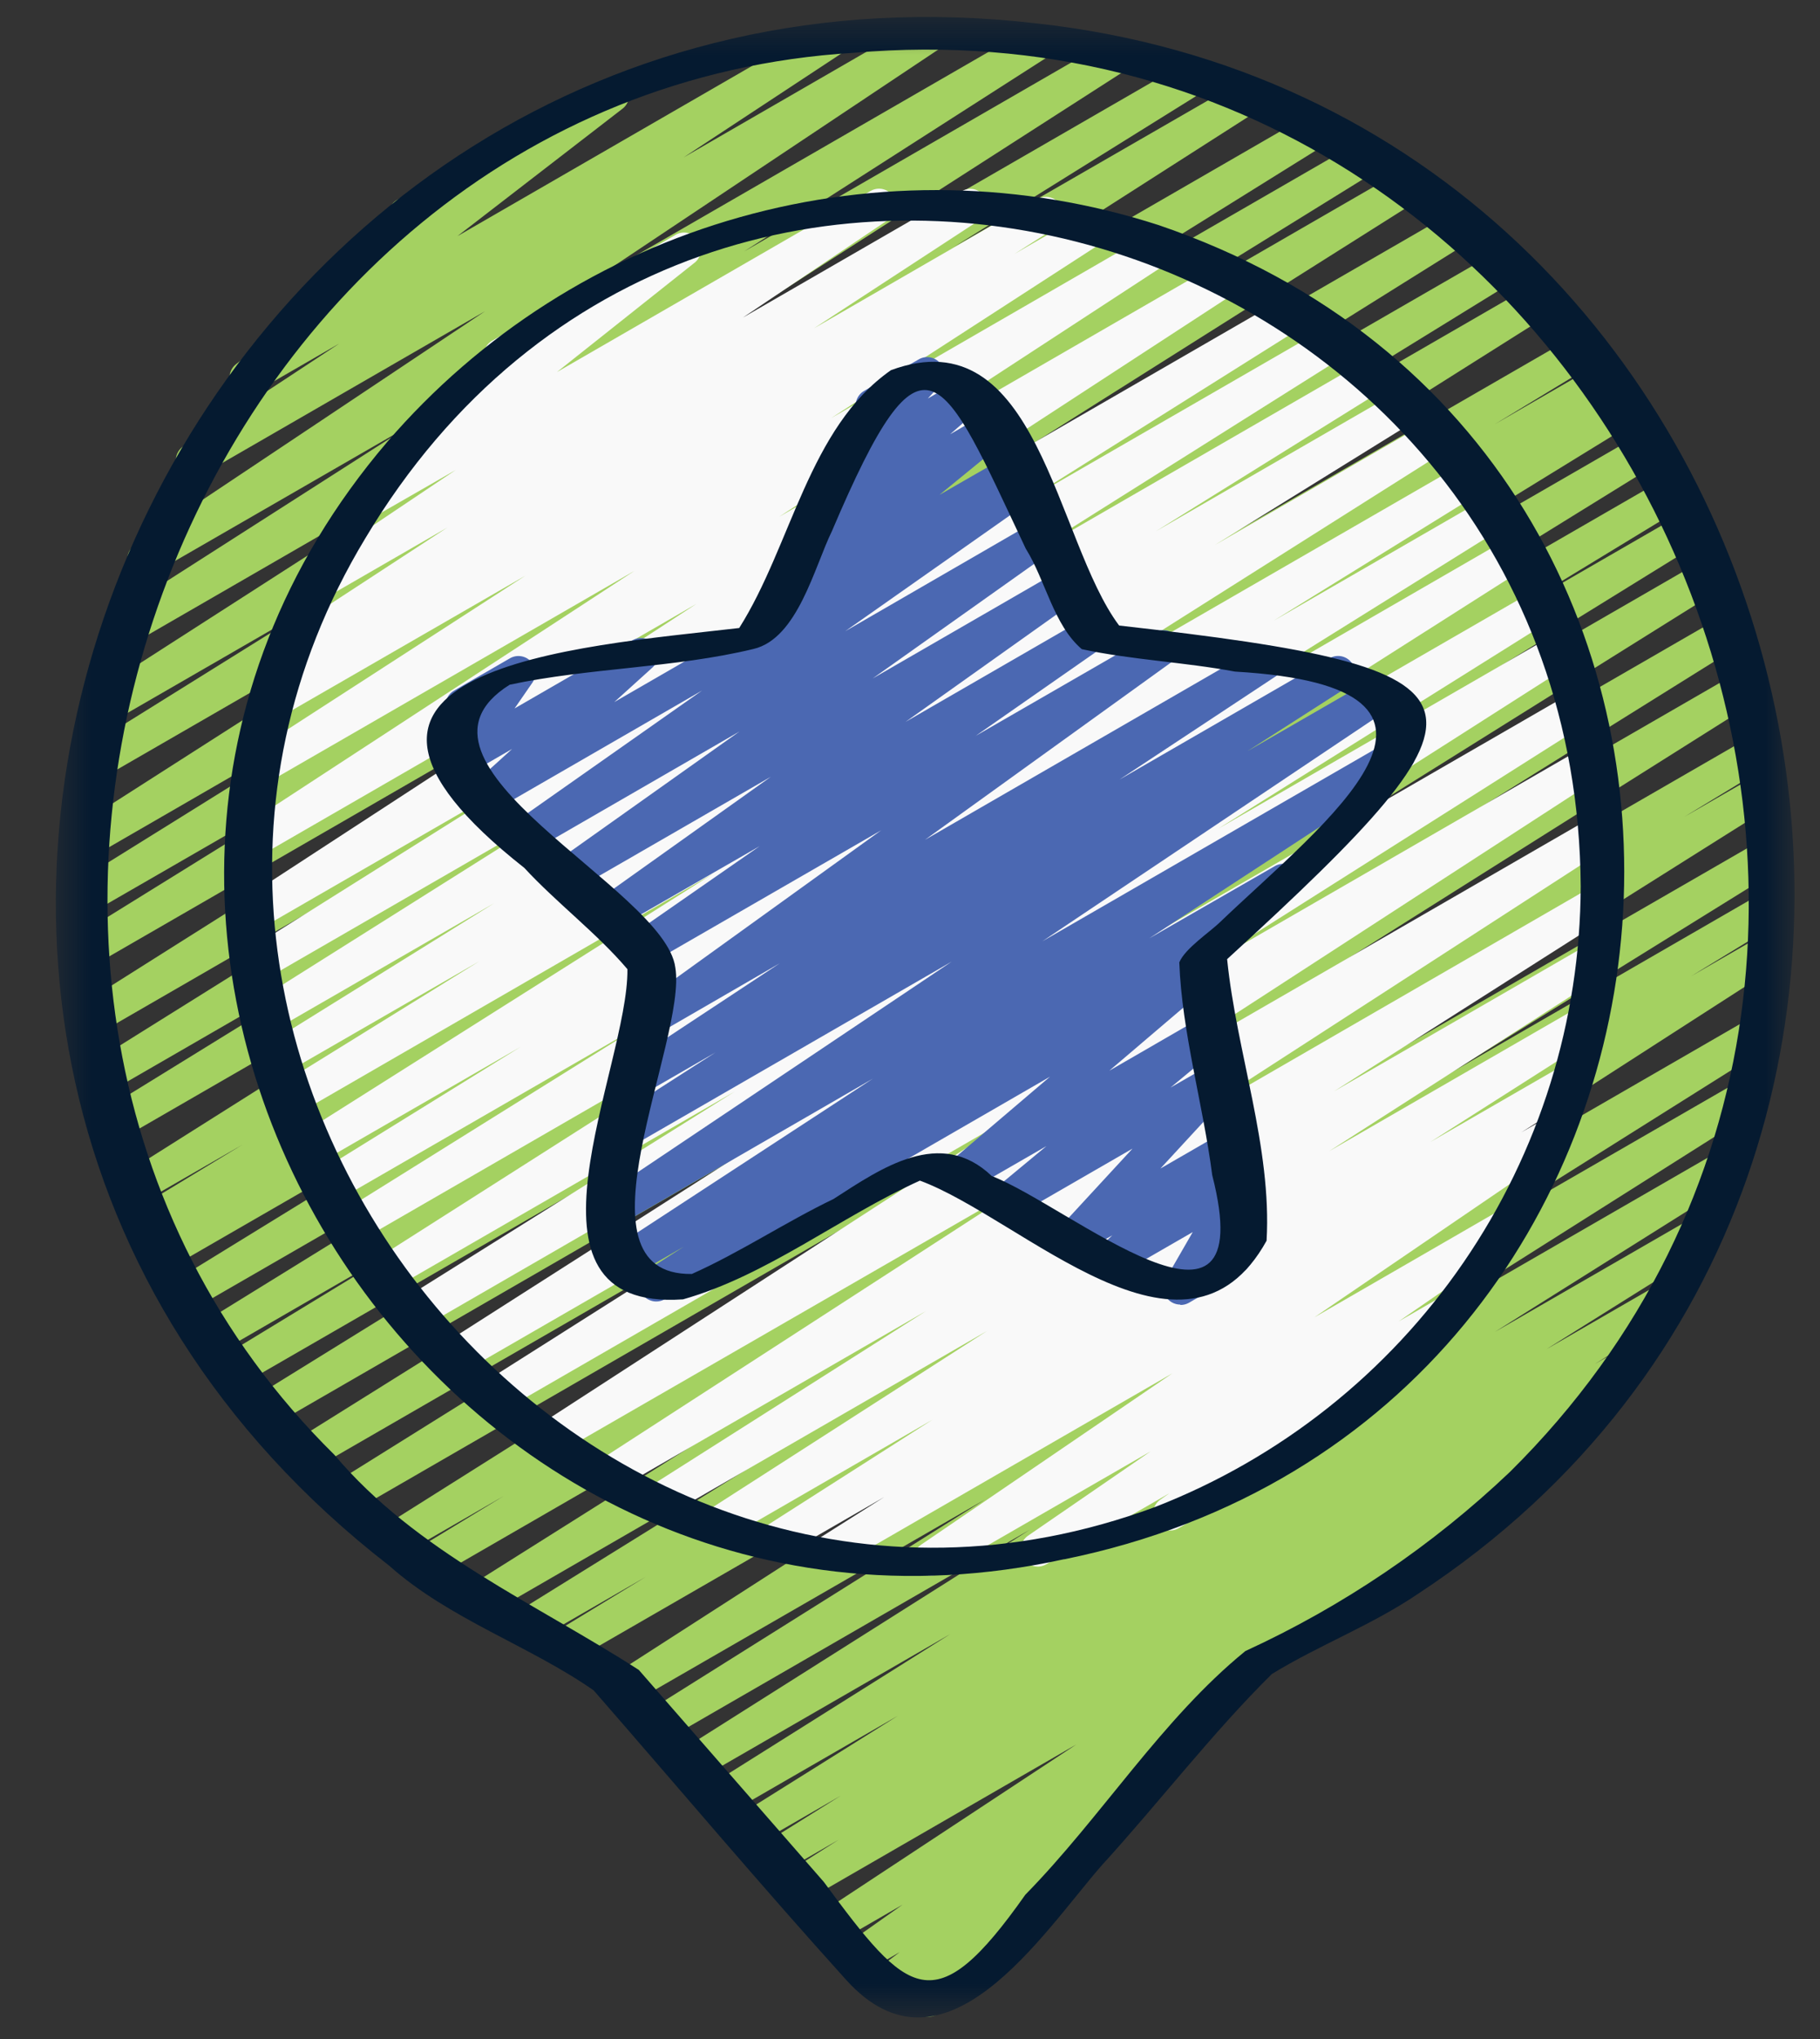
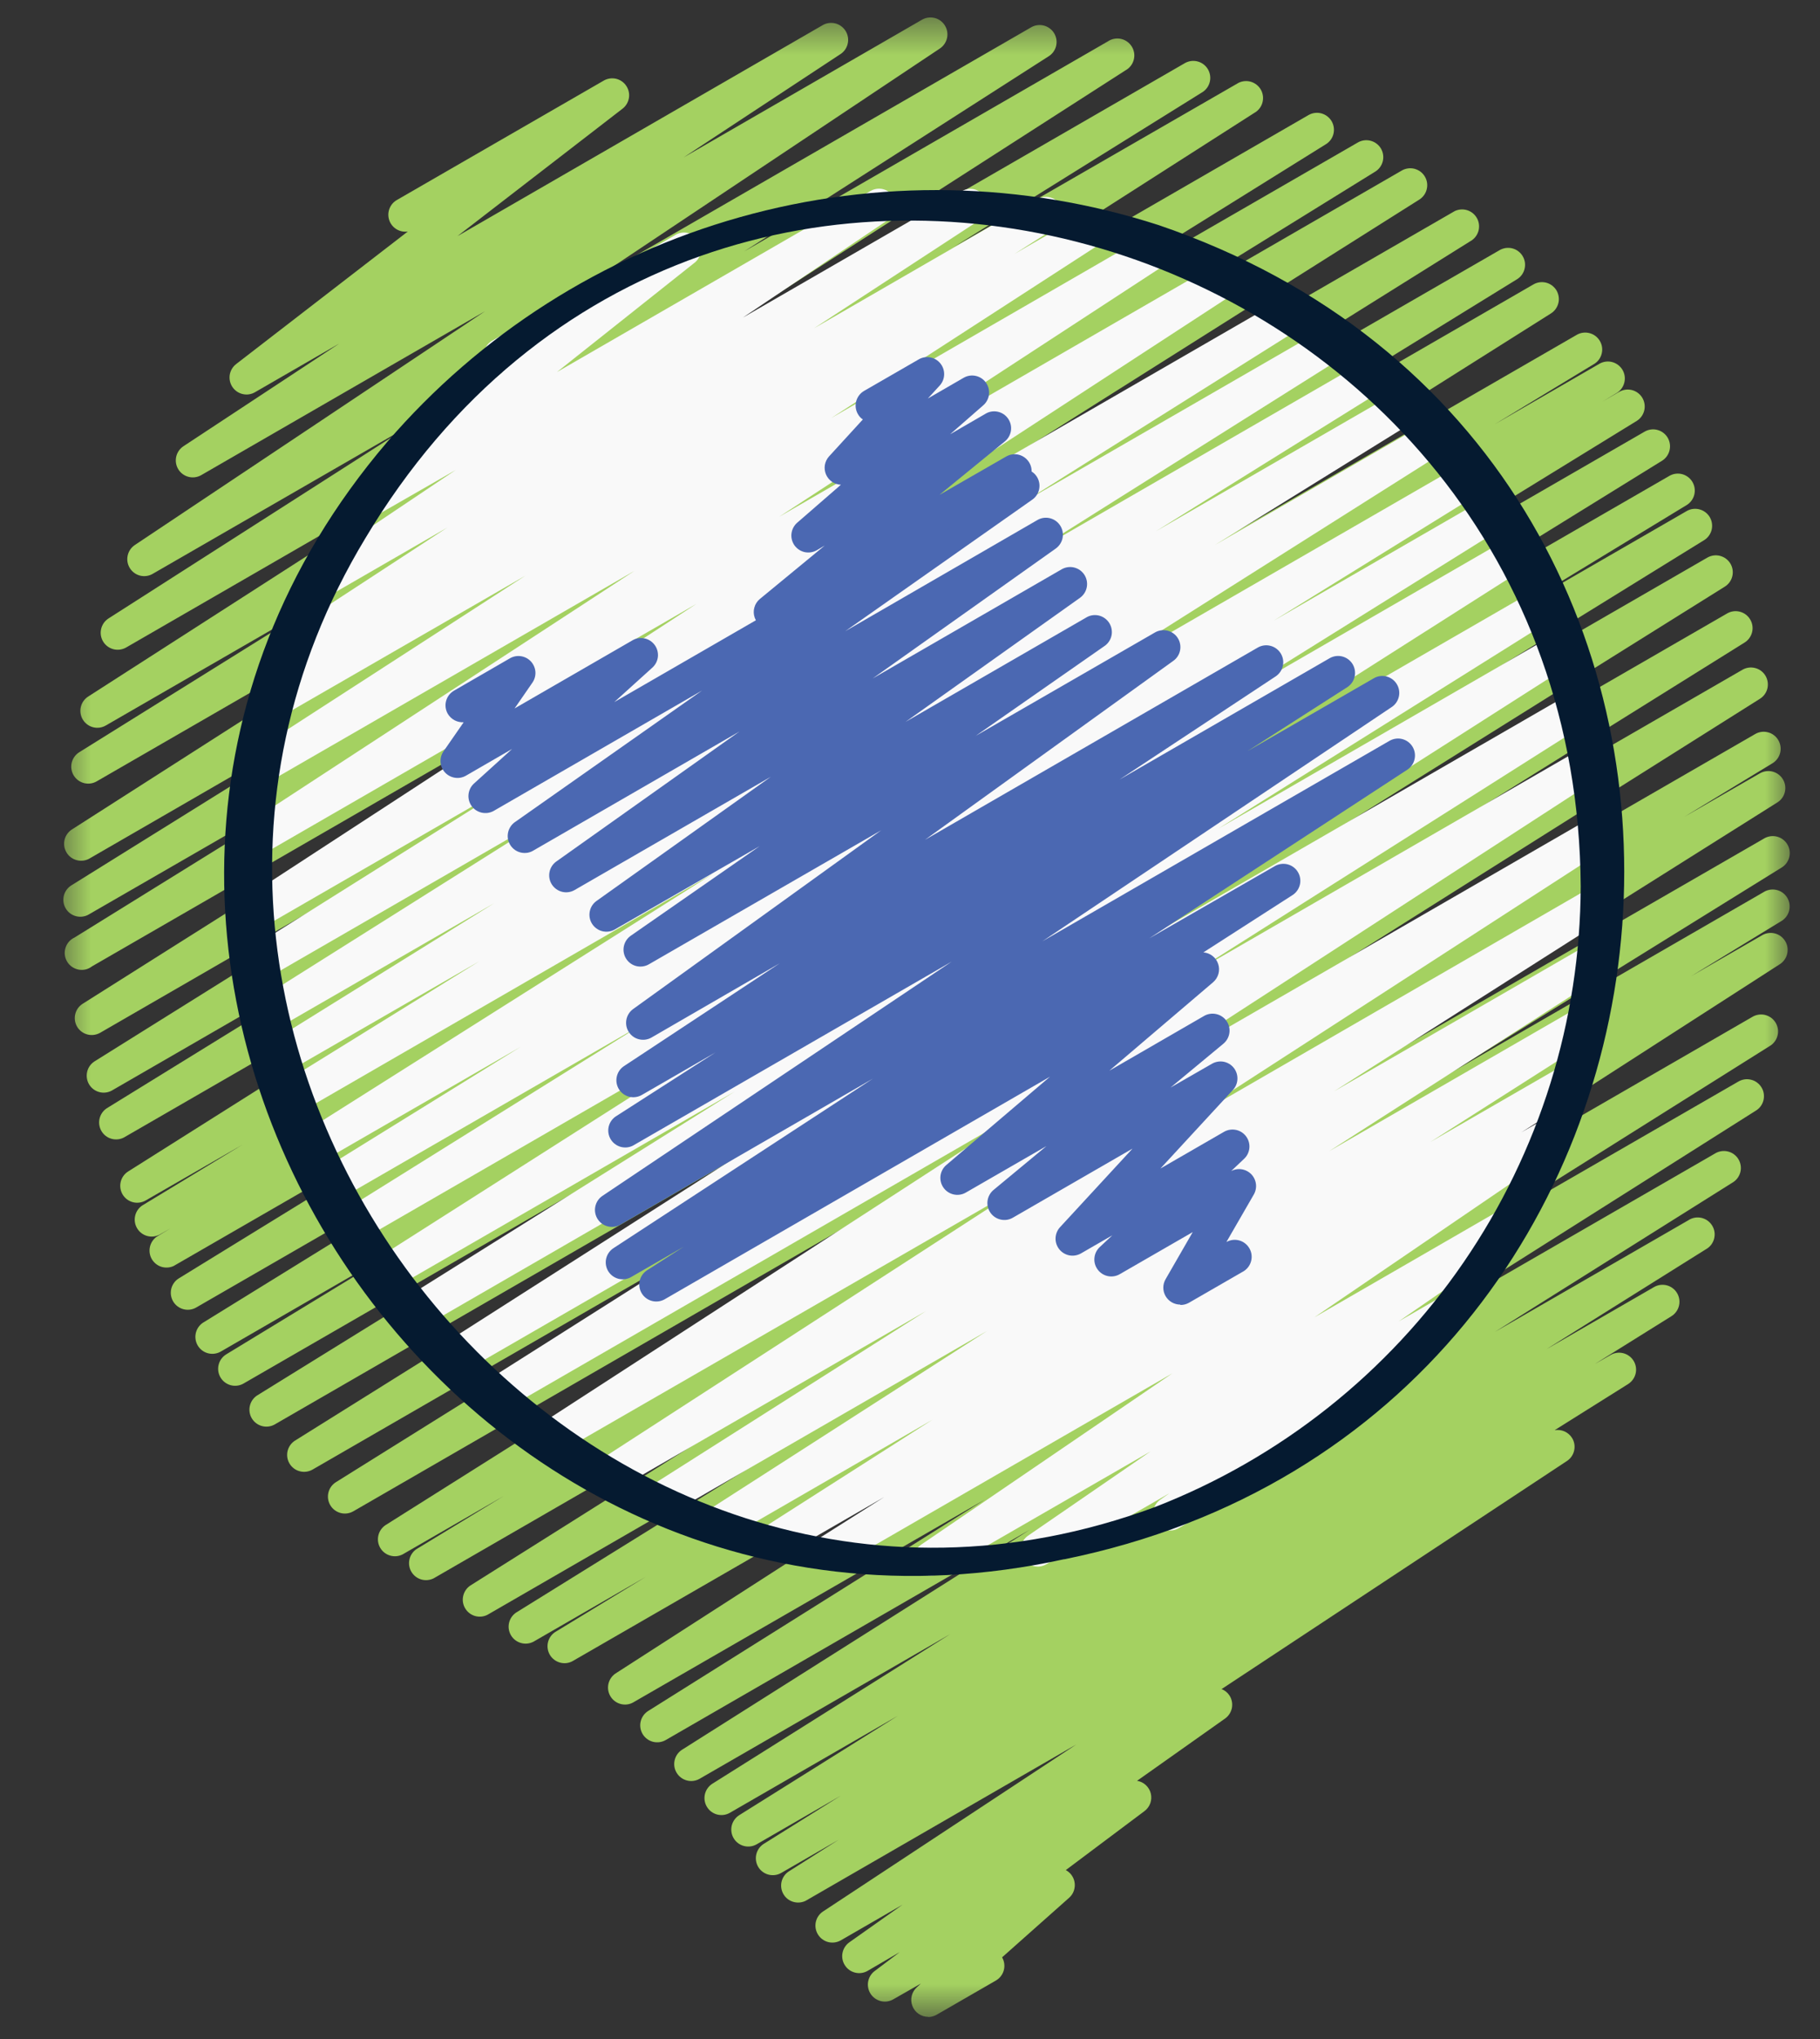
<svg xmlns="http://www.w3.org/2000/svg" width="50" height="56" viewBox="0 0 50 56" fill="none">
  <rect x="0" y="0" width="50" height="56" fill="#333333" stroke="none" />
  <g clip-path="url(#clip0_14020_4988)">
    <mask id="mask0_14020_4988" style="mask-type:luminance" maskUnits="userSpaceOnUse" x="1" y="0" width="49" height="56">
      <path d="M49.299 0.46H1.535V55.405H49.299V0.46Z" fill="white" />
    </mask>
    <g mask="url(#mask0_14020_4988)">
      <path d="M25.501 55.392C25.406 55.392 25.314 55.363 25.236 55.309C25.158 55.256 25.099 55.18 25.065 55.091C25.031 55.003 25.025 54.906 25.048 54.815C25.07 54.723 25.12 54.64 25.191 54.577L25.3 54.477L24.536 54.913C24.433 54.971 24.313 54.987 24.199 54.959C24.085 54.931 23.985 54.861 23.92 54.763C23.856 54.666 23.83 54.547 23.849 54.431C23.868 54.315 23.93 54.21 24.023 54.138L24.718 53.614L23.828 54.133C23.725 54.19 23.603 54.206 23.488 54.176C23.374 54.147 23.274 54.075 23.211 53.975C23.147 53.876 23.123 53.756 23.145 53.639C23.167 53.523 23.232 53.419 23.327 53.349L24.796 52.311L23.095 53.293C22.99 53.351 22.866 53.367 22.75 53.337C22.634 53.306 22.535 53.233 22.472 53.13C22.409 53.029 22.387 52.906 22.412 52.789C22.437 52.672 22.506 52.568 22.606 52.501L29.571 47.91L22.136 52.203C22.031 52.256 21.909 52.267 21.796 52.234C21.682 52.202 21.585 52.127 21.525 52.025C21.465 51.924 21.445 51.803 21.47 51.688C21.495 51.572 21.563 51.471 21.66 51.404L23.037 50.53L21.471 51.434C21.365 51.498 21.238 51.517 21.118 51.487C20.998 51.457 20.895 51.381 20.831 51.275C20.768 51.169 20.749 51.042 20.779 50.922C20.809 50.802 20.885 50.699 20.991 50.635L23.098 49.318L20.787 50.653C20.681 50.714 20.556 50.73 20.438 50.699C20.321 50.669 20.22 50.593 20.157 50.489C20.094 50.385 20.075 50.26 20.102 50.142C20.13 50.024 20.203 49.921 20.305 49.855L24.672 47.12L20.04 49.794C19.935 49.851 19.812 49.864 19.696 49.833C19.581 49.801 19.483 49.727 19.421 49.624C19.359 49.522 19.339 49.4 19.364 49.283C19.39 49.167 19.46 49.064 19.558 48.997L26.109 44.878L19.215 48.856C19.109 48.915 18.985 48.93 18.869 48.899C18.752 48.868 18.652 48.793 18.59 48.69C18.527 48.587 18.507 48.464 18.534 48.346C18.56 48.228 18.631 48.126 18.732 48.059L28.292 42.014L18.286 47.791C18.18 47.851 18.055 47.867 17.937 47.837C17.82 47.806 17.719 47.731 17.656 47.627C17.593 47.522 17.573 47.398 17.601 47.279C17.629 47.161 17.702 47.058 17.804 46.993L27.055 41.186L17.39 46.759C17.285 46.816 17.163 46.83 17.048 46.798C16.933 46.767 16.834 46.693 16.772 46.591C16.71 46.489 16.689 46.368 16.714 46.251C16.739 46.135 16.807 46.032 16.906 45.964L32.19 36.127L15.725 45.625C15.62 45.681 15.497 45.694 15.382 45.661C15.267 45.629 15.168 45.553 15.107 45.451C15.046 45.348 15.027 45.226 15.053 45.109C15.08 44.993 15.15 44.891 15.249 44.825L17.74 43.308L14.657 45.088C14.551 45.143 14.428 45.157 14.314 45.124C14.199 45.092 14.101 45.018 14.04 44.916C13.978 44.813 13.958 44.691 13.984 44.575C14.009 44.459 14.079 44.357 14.177 44.29L23.335 38.606L13.4 44.345C13.295 44.402 13.172 44.416 13.056 44.384C12.941 44.352 12.843 44.278 12.781 44.175C12.719 44.073 12.699 43.951 12.725 43.834C12.75 43.718 12.82 43.615 12.918 43.548L27.825 34.159L11.912 43.349C11.806 43.401 11.685 43.412 11.572 43.379C11.459 43.346 11.363 43.271 11.302 43.169C11.242 43.068 11.223 42.947 11.248 42.832C11.273 42.717 11.341 42.615 11.438 42.548L13.84 41.087L11.064 42.689C10.959 42.744 10.836 42.757 10.722 42.724C10.608 42.692 10.51 42.618 10.449 42.516C10.388 42.415 10.368 42.294 10.393 42.178C10.418 42.062 10.486 41.96 10.583 41.892L27.446 31.263L9.715 41.502C9.609 41.566 9.482 41.585 9.362 41.555C9.243 41.525 9.139 41.449 9.076 41.343C9.012 41.237 8.993 41.11 9.023 40.99C9.053 40.87 9.129 40.767 9.235 40.703L24.525 31.157L8.585 40.362C8.48 40.422 8.355 40.439 8.237 40.408C8.119 40.378 8.018 40.302 7.955 40.198C7.892 40.094 7.873 39.969 7.901 39.85C7.93 39.732 8.003 39.629 8.106 39.565L24.242 29.48L7.538 39.127C7.433 39.183 7.31 39.197 7.194 39.165C7.079 39.133 6.98 39.058 6.918 38.955C6.857 38.852 6.837 38.73 6.864 38.613C6.89 38.496 6.961 38.394 7.06 38.328L20.132 30.239L6.687 38C6.581 38.06 6.456 38.075 6.338 38.044C6.221 38.012 6.12 37.936 6.058 37.831C5.996 37.727 5.977 37.602 6.006 37.484C6.034 37.366 6.108 37.264 6.211 37.199L11.546 33.951L6.088 37.107C6.035 37.141 5.976 37.164 5.914 37.175C5.852 37.186 5.789 37.184 5.728 37.17C5.667 37.156 5.609 37.13 5.559 37.093C5.508 37.056 5.465 37.009 5.433 36.955C5.401 36.901 5.38 36.841 5.372 36.779C5.363 36.717 5.368 36.654 5.384 36.593C5.401 36.533 5.429 36.476 5.468 36.427C5.507 36.378 5.555 36.337 5.61 36.307L18.544 28.318L5.374 35.919C5.268 35.974 5.146 35.987 5.031 35.954C4.917 35.922 4.819 35.847 4.758 35.745C4.697 35.642 4.678 35.521 4.703 35.405C4.729 35.289 4.798 35.187 4.896 35.12L16.084 28.242L4.77 34.77C4.665 34.819 4.545 34.826 4.434 34.792C4.324 34.757 4.23 34.682 4.171 34.582C4.113 34.482 4.094 34.364 4.118 34.25C4.142 34.136 4.207 34.036 4.301 33.968L4.685 33.736L4.382 33.909C4.276 33.964 4.154 33.977 4.039 33.944C3.924 33.911 3.827 33.836 3.766 33.733C3.705 33.63 3.686 33.508 3.713 33.392C3.739 33.276 3.809 33.174 3.908 33.108L6.662 31.438L3.995 32.974C3.889 33.032 3.765 33.048 3.649 33.017C3.532 32.986 3.432 32.911 3.37 32.808C3.308 32.705 3.288 32.581 3.315 32.464C3.342 32.346 3.413 32.244 3.514 32.178L22.122 20.433L3.404 31.241C3.299 31.296 3.176 31.308 3.062 31.276C2.947 31.244 2.85 31.169 2.789 31.067C2.728 30.965 2.708 30.843 2.734 30.727C2.76 30.611 2.829 30.509 2.927 30.442L13.373 24.001L3.066 29.955C2.96 30.011 2.838 30.024 2.723 29.992C2.608 29.96 2.51 29.885 2.448 29.783C2.387 29.681 2.367 29.559 2.393 29.442C2.418 29.326 2.488 29.224 2.586 29.157L17.338 19.938L2.746 28.368C2.64 28.426 2.516 28.442 2.4 28.411C2.283 28.38 2.183 28.305 2.121 28.202C2.059 28.099 2.039 27.975 2.066 27.858C2.093 27.74 2.164 27.638 2.265 27.572L18.52 17.309L2.527 26.541C2.475 26.581 2.415 26.61 2.352 26.625C2.288 26.64 2.222 26.641 2.157 26.629C2.093 26.617 2.032 26.591 1.978 26.554C1.924 26.516 1.879 26.468 1.845 26.412C1.811 26.355 1.789 26.293 1.781 26.228C1.773 26.163 1.779 26.097 1.799 26.034C1.818 25.971 1.85 25.913 1.893 25.864C1.937 25.815 1.99 25.775 2.049 25.748L11.547 19.862L2.446 25.111C2.34 25.175 2.213 25.194 2.093 25.164C1.973 25.134 1.87 25.058 1.807 24.952C1.743 24.846 1.724 24.719 1.754 24.599C1.784 24.48 1.86 24.377 1.966 24.313L12.028 18.05L2.47 23.572C2.417 23.604 2.359 23.625 2.299 23.634C2.238 23.643 2.176 23.641 2.117 23.626C2.057 23.612 2.001 23.586 1.952 23.55C1.902 23.514 1.86 23.468 1.829 23.416C1.797 23.363 1.776 23.305 1.766 23.245C1.757 23.184 1.76 23.122 1.774 23.063C1.788 23.003 1.815 22.947 1.851 22.898C1.887 22.848 1.932 22.807 1.985 22.775L16.832 13.277L2.664 21.455C2.558 21.519 2.431 21.538 2.311 21.508C2.191 21.478 2.088 21.401 2.024 21.296C1.96 21.189 1.941 21.062 1.971 20.942C2.001 20.823 2.078 20.719 2.183 20.656L9.017 16.398L2.916 19.92C2.811 19.984 2.684 20.004 2.564 19.975C2.444 19.946 2.341 19.87 2.276 19.765C2.212 19.66 2.192 19.533 2.221 19.413C2.25 19.293 2.326 19.189 2.431 19.125L13.874 11.773L3.462 17.785C3.357 17.844 3.232 17.86 3.115 17.83C2.998 17.799 2.897 17.725 2.834 17.621C2.771 17.518 2.751 17.394 2.778 17.276C2.804 17.158 2.876 17.055 2.977 16.988L11.34 11.639L4.192 15.762C4.088 15.822 3.964 15.838 3.847 15.809C3.731 15.779 3.63 15.705 3.567 15.603C3.503 15.5 3.482 15.377 3.507 15.26C3.532 15.142 3.601 15.039 3.701 14.971L13.327 8.547L5.522 13.053C5.417 13.111 5.294 13.127 5.178 13.096C5.062 13.066 4.962 12.992 4.899 12.89C4.836 12.788 4.815 12.666 4.84 12.548C4.865 12.431 4.934 12.328 5.033 12.26L9.318 9.437L7.009 10.77C6.907 10.831 6.785 10.85 6.669 10.823C6.553 10.797 6.451 10.727 6.385 10.628C6.319 10.53 6.293 10.409 6.312 10.292C6.332 10.174 6.396 10.069 6.49 9.997L11.204 6.358C11.097 6.374 10.988 6.353 10.895 6.297C10.802 6.241 10.731 6.155 10.695 6.052C10.659 5.95 10.66 5.839 10.697 5.737C10.735 5.635 10.806 5.549 10.9 5.495L16.577 2.219C16.679 2.157 16.802 2.137 16.919 2.162C17.036 2.188 17.139 2.258 17.205 2.358C17.272 2.457 17.298 2.579 17.277 2.697C17.256 2.815 17.191 2.92 17.095 2.991L12.568 6.485L22.587 0.699C22.692 0.633 22.819 0.613 22.94 0.641C23.061 0.669 23.165 0.745 23.231 0.85C23.296 0.955 23.317 1.082 23.288 1.203C23.26 1.324 23.185 1.428 23.079 1.493L18.785 4.321L25.317 0.549C25.422 0.484 25.549 0.463 25.669 0.491C25.789 0.519 25.893 0.594 25.958 0.699C26.023 0.804 26.044 0.93 26.016 1.05C25.988 1.17 25.913 1.274 25.809 1.34L16.184 7.76L28.32 0.755C28.425 0.691 28.552 0.672 28.672 0.701C28.791 0.73 28.895 0.806 28.959 0.911C29.023 1.016 29.043 1.143 29.014 1.263C28.984 1.383 28.909 1.486 28.803 1.55L20.441 6.907L30.437 1.136C30.489 1.101 30.548 1.077 30.609 1.066C30.671 1.054 30.735 1.055 30.796 1.068C30.858 1.082 30.916 1.107 30.967 1.144C31.018 1.18 31.061 1.227 31.094 1.28C31.127 1.334 31.148 1.394 31.158 1.456C31.167 1.518 31.163 1.582 31.147 1.642C31.131 1.703 31.103 1.76 31.064 1.81C31.026 1.859 30.977 1.901 30.922 1.931L19.483 9.279L32.56 1.729C32.666 1.672 32.789 1.657 32.905 1.689C33.021 1.72 33.12 1.795 33.182 1.898C33.244 2.001 33.264 2.124 33.238 2.241C33.211 2.359 33.141 2.461 33.04 2.527L26.201 6.785L34.026 2.275C34.131 2.223 34.251 2.213 34.363 2.245C34.475 2.278 34.571 2.351 34.632 2.451C34.692 2.55 34.713 2.669 34.69 2.784C34.668 2.898 34.603 3 34.509 3.069L19.661 12.567L35.954 3.157C36.06 3.098 36.184 3.083 36.301 3.114C36.418 3.146 36.518 3.221 36.581 3.325C36.643 3.429 36.662 3.553 36.635 3.67C36.608 3.788 36.535 3.891 36.434 3.956L26.366 10.226L37.304 3.913C37.41 3.852 37.535 3.835 37.654 3.866C37.772 3.896 37.874 3.973 37.937 4.078C37.999 4.183 38.018 4.308 37.989 4.427C37.96 4.546 37.886 4.649 37.782 4.713L28.284 10.59L38.493 4.694C38.545 4.661 38.604 4.638 38.665 4.628C38.726 4.617 38.789 4.619 38.85 4.633C38.91 4.648 38.967 4.674 39.018 4.71C39.068 4.747 39.111 4.793 39.143 4.847C39.175 4.9 39.196 4.959 39.205 5.021C39.214 5.082 39.21 5.145 39.194 5.205C39.179 5.265 39.151 5.322 39.113 5.371C39.075 5.42 39.028 5.462 38.974 5.493L22.717 15.755L39.966 5.797C40.072 5.747 40.192 5.738 40.304 5.772C40.415 5.806 40.51 5.88 40.569 5.981C40.629 6.081 40.648 6.201 40.624 6.315C40.599 6.429 40.533 6.53 40.438 6.597L25.683 15.82L41.186 6.877C41.239 6.844 41.297 6.823 41.358 6.813C41.419 6.803 41.481 6.806 41.542 6.82C41.602 6.835 41.658 6.861 41.708 6.898C41.758 6.935 41.8 6.981 41.831 7.034C41.863 7.087 41.884 7.146 41.893 7.207C41.901 7.268 41.898 7.331 41.882 7.391C41.867 7.45 41.84 7.507 41.802 7.556C41.765 7.605 41.718 7.646 41.664 7.677L31.23 14.105L42.119 7.816C42.172 7.784 42.23 7.763 42.29 7.754C42.351 7.745 42.412 7.748 42.472 7.762C42.531 7.777 42.587 7.803 42.636 7.839C42.685 7.876 42.727 7.921 42.759 7.973C42.79 8.026 42.811 8.084 42.82 8.144C42.83 8.205 42.827 8.266 42.812 8.326C42.797 8.385 42.771 8.441 42.735 8.49C42.699 8.54 42.653 8.581 42.601 8.613L23.995 20.351L43.33 9.189C43.436 9.132 43.56 9.119 43.675 9.151C43.791 9.183 43.89 9.259 43.951 9.362C44.013 9.466 44.032 9.589 44.004 9.706C43.977 9.823 43.906 9.925 43.805 9.99L41.059 11.655L43.948 9.986C44.054 9.928 44.179 9.913 44.295 9.945C44.412 9.977 44.512 10.054 44.574 10.158C44.635 10.262 44.654 10.386 44.625 10.504C44.597 10.622 44.524 10.724 44.422 10.789L44.014 11.035L44.495 10.756C44.601 10.698 44.725 10.684 44.841 10.715C44.958 10.747 45.057 10.823 45.119 10.926C45.18 11.03 45.2 11.153 45.172 11.271C45.145 11.388 45.073 11.49 44.972 11.556L33.784 18.434L45.194 11.848C45.299 11.791 45.423 11.777 45.538 11.809C45.654 11.841 45.752 11.916 45.814 12.019C45.875 12.122 45.895 12.245 45.868 12.361C45.842 12.478 45.772 12.58 45.672 12.647L32.738 20.644L45.874 13.063C45.98 13.006 46.103 12.992 46.219 13.024C46.335 13.057 46.434 13.132 46.495 13.236C46.556 13.339 46.575 13.462 46.548 13.579C46.521 13.696 46.449 13.798 46.349 13.864L41.026 17.103L46.35 14.029C46.456 13.972 46.579 13.959 46.694 13.991C46.81 14.023 46.908 14.098 46.97 14.2C47.031 14.303 47.051 14.426 47.025 14.543C46.998 14.659 46.928 14.762 46.828 14.828L33.751 22.909L46.899 15.318C47.005 15.255 47.132 15.236 47.251 15.266C47.371 15.296 47.474 15.372 47.538 15.478C47.601 15.583 47.62 15.71 47.59 15.83C47.56 15.95 47.484 16.053 47.378 16.116L31.237 26.207L47.442 16.852C47.547 16.788 47.675 16.769 47.794 16.799C47.914 16.829 48.018 16.905 48.081 17.012C48.145 17.117 48.164 17.244 48.134 17.364C48.104 17.484 48.028 17.587 47.922 17.651L32.631 27.193L47.862 18.399C47.968 18.335 48.094 18.316 48.214 18.346C48.334 18.375 48.437 18.451 48.501 18.557C48.565 18.663 48.584 18.789 48.555 18.909C48.525 19.029 48.449 19.132 48.343 19.196L31.475 29.827L48.216 20.162C48.322 20.099 48.449 20.081 48.569 20.112C48.689 20.142 48.791 20.22 48.854 20.326C48.917 20.432 48.935 20.559 48.905 20.679C48.874 20.799 48.797 20.902 48.691 20.965L46.268 22.436L48.355 21.235C48.461 21.177 48.585 21.162 48.701 21.192C48.818 21.224 48.918 21.299 48.98 21.402C49.043 21.505 49.063 21.628 49.036 21.746C49.01 21.863 48.939 21.966 48.838 22.032L33.941 31.409L48.483 23.018C48.589 22.962 48.712 22.948 48.828 22.98C48.943 23.012 49.042 23.087 49.103 23.19C49.165 23.293 49.184 23.415 49.158 23.532C49.131 23.649 49.061 23.751 48.961 23.817L39.806 29.494L48.483 24.483C48.589 24.428 48.712 24.415 48.827 24.447C48.942 24.479 49.04 24.555 49.101 24.657C49.162 24.76 49.181 24.882 49.155 24.999C49.129 25.115 49.059 25.217 48.959 25.284L46.457 26.812L48.422 25.679C48.527 25.622 48.65 25.607 48.766 25.638C48.882 25.669 48.981 25.744 49.043 25.846C49.106 25.948 49.126 26.071 49.1 26.188C49.075 26.305 49.005 26.408 48.906 26.475L33.628 36.311L48.13 27.935C48.183 27.902 48.242 27.879 48.303 27.869C48.364 27.858 48.427 27.86 48.487 27.874C48.548 27.889 48.605 27.915 48.656 27.951C48.706 27.988 48.748 28.034 48.781 28.087C48.813 28.141 48.834 28.2 48.843 28.262C48.852 28.323 48.848 28.386 48.832 28.446C48.817 28.506 48.789 28.563 48.751 28.612C48.713 28.661 48.666 28.703 48.612 28.733L39.363 34.547L47.753 29.707C47.805 29.676 47.863 29.655 47.924 29.645C47.984 29.636 48.046 29.639 48.105 29.654C48.165 29.668 48.221 29.694 48.27 29.731C48.32 29.767 48.361 29.813 48.393 29.865C48.425 29.917 48.446 29.976 48.455 30.036C48.464 30.097 48.461 30.158 48.447 30.218C48.432 30.277 48.406 30.333 48.37 30.383C48.333 30.432 48.288 30.474 48.235 30.505L38.668 36.556L47.137 31.668C47.242 31.611 47.366 31.596 47.482 31.628C47.598 31.659 47.697 31.734 47.759 31.837C47.821 31.94 47.841 32.063 47.815 32.18C47.788 32.297 47.718 32.4 47.617 32.466L41.072 36.578L46.383 33.514C46.435 33.479 46.494 33.456 46.556 33.444C46.618 33.433 46.681 33.434 46.743 33.448C46.804 33.462 46.862 33.488 46.913 33.525C46.964 33.562 47.007 33.609 47.039 33.662C47.072 33.716 47.093 33.776 47.102 33.839C47.11 33.901 47.106 33.964 47.09 34.025C47.073 34.086 47.045 34.142 47.006 34.192C46.967 34.241 46.918 34.282 46.863 34.312L42.485 37.055L45.433 35.353C45.539 35.289 45.666 35.27 45.786 35.3C45.906 35.33 46.009 35.406 46.072 35.512C46.136 35.618 46.155 35.745 46.125 35.865C46.095 35.985 46.019 36.088 45.913 36.152L43.814 37.462L44.25 37.212C44.356 37.152 44.481 37.135 44.599 37.166C44.716 37.197 44.817 37.272 44.88 37.376C44.943 37.48 44.963 37.605 44.935 37.723C44.907 37.842 44.834 37.944 44.732 38.01L42.71 39.279C42.802 39.264 42.896 39.276 42.981 39.313C43.066 39.351 43.138 39.413 43.188 39.492C43.252 39.595 43.273 39.719 43.246 39.837C43.22 39.956 43.149 40.059 43.047 40.126L33.56 46.39C33.65 46.425 33.727 46.488 33.779 46.569C33.843 46.67 33.866 46.792 33.843 46.91C33.819 47.027 33.752 47.131 33.654 47.2L31.238 48.909C31.328 48.923 31.412 48.964 31.479 49.026C31.546 49.088 31.593 49.168 31.615 49.256C31.637 49.345 31.632 49.438 31.602 49.524C31.571 49.61 31.516 49.685 31.443 49.74L29.28 51.361C29.389 51.419 29.471 51.518 29.507 51.636C29.543 51.754 29.531 51.882 29.474 51.991C29.448 52.039 29.414 52.083 29.373 52.12L27.53 53.757C27.592 53.864 27.609 53.991 27.577 54.111C27.545 54.23 27.467 54.332 27.36 54.394L25.733 55.333C25.663 55.374 25.583 55.396 25.501 55.396V55.392Z" fill="#A4D161" />
      <path d="M25.564 43.277C25.465 43.277 25.368 43.245 25.288 43.186C25.208 43.127 25.149 43.044 25.12 42.949C25.09 42.854 25.092 42.752 25.125 42.658C25.157 42.564 25.219 42.483 25.301 42.427L32.208 37.718L23.026 43.018C22.921 43.074 22.799 43.087 22.684 43.056C22.569 43.024 22.471 42.95 22.41 42.848C22.348 42.746 22.328 42.625 22.352 42.509C22.377 42.392 22.446 42.29 22.544 42.222L24.29 41.117L21.487 42.734C21.381 42.792 21.258 42.806 21.142 42.775C21.027 42.744 20.927 42.67 20.865 42.567C20.803 42.465 20.783 42.342 20.808 42.225C20.834 42.108 20.904 42.006 21.003 41.939L25.619 38.991L19.912 42.288C19.807 42.344 19.685 42.358 19.57 42.327C19.455 42.296 19.356 42.222 19.294 42.12C19.232 42.018 19.211 41.897 19.236 41.78C19.261 41.663 19.329 41.561 19.428 41.493L27.118 36.553L18.267 41.663C18.162 41.721 18.039 41.735 17.923 41.704C17.807 41.673 17.708 41.599 17.646 41.496C17.584 41.394 17.563 41.271 17.589 41.154C17.614 41.037 17.684 40.935 17.784 40.868L25.441 36.007L16.838 40.974C16.733 41.035 16.608 41.053 16.489 41.023C16.371 40.994 16.27 40.919 16.206 40.815C16.142 40.711 16.122 40.586 16.15 40.467C16.177 40.348 16.25 40.245 16.353 40.18L28.396 32.385L15.223 39.979C15.171 40.011 15.113 40.032 15.053 40.042C14.992 40.052 14.93 40.049 14.871 40.035C14.811 40.021 14.755 39.995 14.706 39.959C14.656 39.923 14.614 39.878 14.582 39.826C14.55 39.773 14.528 39.715 14.519 39.655C14.509 39.594 14.512 39.533 14.526 39.473C14.54 39.413 14.566 39.357 14.602 39.308C14.638 39.258 14.683 39.216 14.735 39.184L28.396 30.33L13.695 38.815C13.589 38.879 13.463 38.898 13.343 38.869C13.223 38.839 13.12 38.764 13.056 38.658C12.992 38.552 12.973 38.426 13.003 38.306C13.032 38.186 13.108 38.083 13.213 38.019L24.17 31.077L12.558 37.778C12.453 37.838 12.329 37.854 12.211 37.824C12.094 37.793 11.994 37.718 11.931 37.615C11.868 37.511 11.847 37.388 11.874 37.27C11.901 37.151 11.972 37.048 12.074 36.982L25.141 28.637L11.441 36.553C11.335 36.614 11.21 36.631 11.092 36.6C10.974 36.569 10.873 36.494 10.81 36.389C10.747 36.285 10.728 36.16 10.756 36.042C10.784 35.923 10.858 35.821 10.961 35.756L20.184 29.98L10.617 35.503C10.565 35.535 10.507 35.556 10.447 35.565C10.386 35.575 10.325 35.572 10.265 35.557C10.206 35.543 10.15 35.517 10.101 35.481C10.052 35.445 10.01 35.399 9.978 35.347C9.946 35.295 9.925 35.237 9.916 35.177C9.906 35.116 9.909 35.055 9.924 34.995C9.938 34.936 9.964 34.88 10 34.831C10.036 34.782 10.082 34.74 10.134 34.708L23.164 26.411L9.742 34.162C9.636 34.219 9.513 34.233 9.397 34.2C9.282 34.169 9.183 34.093 9.122 33.991C9.06 33.888 9.041 33.765 9.067 33.648C9.093 33.532 9.164 33.429 9.264 33.363L17.663 28.123L9.126 33.051C9.021 33.106 8.898 33.118 8.784 33.086C8.669 33.053 8.572 32.978 8.511 32.876C8.45 32.774 8.43 32.653 8.456 32.536C8.482 32.42 8.551 32.319 8.649 32.252L14.312 28.746L8.635 32.021C8.529 32.085 8.402 32.105 8.282 32.075C8.162 32.045 8.058 31.969 7.994 31.863C7.93 31.758 7.911 31.631 7.941 31.511C7.97 31.391 8.046 31.287 8.152 31.223L19.585 23.998L8.099 30.636C7.993 30.697 7.867 30.714 7.748 30.683C7.63 30.652 7.529 30.576 7.466 30.471C7.403 30.366 7.384 30.241 7.413 30.122C7.442 30.003 7.516 29.9 7.62 29.836L13.169 26.4L7.76 29.519C7.655 29.576 7.531 29.589 7.416 29.557C7.3 29.525 7.202 29.45 7.14 29.347C7.079 29.245 7.059 29.122 7.085 29.005C7.112 28.888 7.182 28.786 7.282 28.72L13.58 24.804L7.477 28.326C7.372 28.386 7.247 28.402 7.129 28.372C7.012 28.341 6.911 28.265 6.848 28.161C6.785 28.057 6.765 27.933 6.793 27.814C6.821 27.696 6.894 27.593 6.996 27.528L15.873 21.938L7.248 26.919C7.196 26.95 7.138 26.971 7.077 26.98C7.017 26.99 6.955 26.987 6.895 26.972C6.836 26.958 6.78 26.931 6.731 26.895C6.681 26.859 6.64 26.813 6.608 26.761C6.576 26.708 6.555 26.65 6.546 26.59C6.537 26.529 6.54 26.467 6.554 26.408C6.569 26.348 6.595 26.292 6.631 26.243C6.668 26.194 6.713 26.152 6.766 26.12L14.413 21.317L7.128 25.523C7.023 25.588 6.896 25.608 6.776 25.579C6.655 25.551 6.551 25.475 6.487 25.37C6.422 25.265 6.402 25.138 6.431 25.017C6.459 24.897 6.535 24.793 6.64 24.728L19.133 16.585L7.135 23.512C7.03 23.572 6.906 23.588 6.789 23.558C6.672 23.528 6.571 23.453 6.508 23.351C6.445 23.248 6.424 23.125 6.45 23.007C6.476 22.889 6.546 22.785 6.647 22.718L17.431 15.678L7.366 21.487C7.261 21.549 7.136 21.567 7.018 21.537C6.899 21.507 6.798 21.432 6.734 21.328C6.671 21.224 6.65 21.099 6.678 20.981C6.705 20.862 6.779 20.759 6.881 20.693L14.435 15.81L7.776 19.65C7.723 19.681 7.665 19.702 7.605 19.712C7.544 19.721 7.483 19.718 7.423 19.703C7.364 19.689 7.308 19.662 7.259 19.626C7.21 19.59 7.168 19.544 7.136 19.492C7.105 19.44 7.084 19.381 7.075 19.321C7.065 19.261 7.068 19.199 7.083 19.14C7.097 19.08 7.124 19.024 7.16 18.975C7.196 18.926 7.242 18.884 7.294 18.853L8.377 18.168L8.214 18.262C8.11 18.319 7.987 18.333 7.872 18.302C7.758 18.271 7.659 18.197 7.596 18.096C7.534 17.995 7.513 17.873 7.537 17.757C7.561 17.64 7.629 17.538 7.726 17.469L12.291 14.488L9.023 16.375C8.919 16.435 8.795 16.453 8.677 16.423C8.56 16.394 8.459 16.32 8.395 16.218C8.331 16.115 8.309 15.992 8.334 15.873C8.359 15.755 8.43 15.652 8.53 15.584L12.521 12.907L10.305 14.179C10.204 14.232 10.087 14.246 9.976 14.219C9.865 14.191 9.768 14.124 9.704 14.03C9.639 13.935 9.612 13.821 9.626 13.707C9.64 13.594 9.696 13.49 9.782 13.415L13.802 10.221C13.696 10.232 13.589 10.206 13.501 10.147C13.412 10.089 13.345 10.001 13.313 9.9C13.281 9.798 13.284 9.689 13.323 9.59C13.361 9.49 13.433 9.407 13.526 9.355L18.573 6.442C18.674 6.388 18.792 6.373 18.903 6.4C19.014 6.428 19.112 6.495 19.176 6.59C19.241 6.685 19.268 6.8 19.253 6.914C19.238 7.028 19.181 7.132 19.094 7.206L15.3 10.219L23.902 5.253C23.953 5.221 24.011 5.199 24.071 5.189C24.132 5.178 24.193 5.18 24.253 5.194C24.312 5.208 24.369 5.233 24.419 5.269C24.468 5.304 24.511 5.349 24.543 5.401C24.575 5.453 24.597 5.51 24.607 5.571C24.617 5.631 24.616 5.693 24.602 5.752C24.588 5.812 24.563 5.868 24.527 5.918C24.492 5.968 24.447 6.01 24.395 6.042L20.404 8.726L26.437 5.243C26.541 5.187 26.664 5.172 26.779 5.203C26.893 5.234 26.992 5.308 27.055 5.409C27.117 5.51 27.138 5.632 27.114 5.748C27.09 5.865 27.022 5.968 26.925 6.036L22.364 9.016L28.478 5.484C28.53 5.45 28.589 5.426 28.651 5.415C28.713 5.404 28.776 5.405 28.837 5.419C28.898 5.433 28.956 5.459 29.007 5.495C29.058 5.532 29.101 5.579 29.133 5.632C29.166 5.686 29.187 5.746 29.196 5.808C29.205 5.87 29.201 5.933 29.185 5.993C29.169 6.054 29.141 6.111 29.102 6.16C29.064 6.21 29.016 6.251 28.961 6.281L27.869 6.975L29.899 5.802C30.004 5.746 30.126 5.732 30.241 5.763C30.356 5.794 30.455 5.868 30.517 5.97C30.579 6.072 30.6 6.193 30.575 6.31C30.55 6.427 30.482 6.529 30.383 6.597L22.837 11.481L31.703 6.36C31.808 6.303 31.93 6.289 32.045 6.32C32.16 6.351 32.259 6.425 32.321 6.526C32.384 6.627 32.405 6.749 32.381 6.865C32.357 6.982 32.289 7.084 32.191 7.153L21.403 14.195L33.568 7.17C33.62 7.135 33.679 7.111 33.74 7.1C33.802 7.088 33.865 7.089 33.926 7.103C33.987 7.116 34.045 7.142 34.096 7.178C34.148 7.214 34.191 7.26 34.224 7.314C34.256 7.367 34.278 7.427 34.287 7.489C34.297 7.55 34.294 7.614 34.278 7.674C34.262 7.735 34.234 7.792 34.196 7.842C34.158 7.891 34.11 7.933 34.056 7.964L21.558 16.111L35.315 8.168C35.367 8.136 35.425 8.115 35.486 8.106C35.546 8.097 35.608 8.099 35.667 8.114C35.727 8.129 35.783 8.155 35.832 8.191C35.882 8.228 35.923 8.273 35.955 8.326C35.987 8.378 36.008 8.436 36.017 8.497C36.026 8.557 36.023 8.619 36.009 8.678C35.994 8.738 35.968 8.794 35.931 8.843C35.895 8.893 35.85 8.934 35.797 8.966L28.155 13.77L36.462 8.977C36.568 8.919 36.691 8.905 36.807 8.936C36.923 8.968 37.023 9.043 37.084 9.146C37.146 9.249 37.166 9.372 37.14 9.489C37.113 9.606 37.043 9.709 36.943 9.775L28.068 15.362L37.566 9.877C37.671 9.822 37.794 9.809 37.909 9.841C38.023 9.873 38.122 9.948 38.183 10.05C38.244 10.152 38.264 10.274 38.239 10.39C38.213 10.507 38.144 10.609 38.045 10.676L31.76 14.588L38.458 10.721C38.563 10.663 38.688 10.647 38.805 10.678C38.922 10.71 39.022 10.785 39.084 10.889C39.147 10.993 39.166 11.117 39.138 11.235C39.111 11.352 39.039 11.455 38.937 11.521L33.377 14.968L39.246 11.576C39.352 11.512 39.479 11.493 39.599 11.523C39.719 11.552 39.822 11.628 39.886 11.734C39.95 11.84 39.97 11.967 39.94 12.087C39.91 12.207 39.834 12.31 39.729 12.374L28.308 19.594L40.185 12.738C40.291 12.677 40.417 12.66 40.535 12.691C40.654 12.722 40.755 12.798 40.818 12.903C40.881 13.008 40.9 13.133 40.871 13.252C40.842 13.371 40.767 13.474 40.663 13.538L34.992 17.047L40.837 13.672C40.943 13.609 41.07 13.59 41.19 13.62C41.31 13.649 41.413 13.726 41.476 13.832C41.54 13.938 41.559 14.065 41.529 14.185C41.499 14.305 41.423 14.408 41.317 14.472L32.924 19.706L41.495 14.754C41.547 14.72 41.606 14.696 41.668 14.685C41.73 14.674 41.793 14.675 41.854 14.689C41.915 14.703 41.973 14.729 42.024 14.765C42.075 14.802 42.118 14.849 42.15 14.902C42.183 14.956 42.204 15.015 42.213 15.078C42.222 15.14 42.218 15.203 42.202 15.264C42.186 15.324 42.158 15.381 42.119 15.43C42.081 15.48 42.032 15.521 41.977 15.551L28.944 23.842L42.207 16.186C42.312 16.128 42.436 16.114 42.552 16.145C42.668 16.177 42.767 16.252 42.829 16.355C42.891 16.457 42.911 16.58 42.885 16.698C42.858 16.815 42.787 16.917 42.687 16.984L33.468 22.76L42.713 17.422C42.819 17.361 42.945 17.343 43.063 17.373C43.182 17.403 43.284 17.478 43.348 17.583C43.411 17.687 43.431 17.813 43.403 17.932C43.375 18.051 43.301 18.154 43.197 18.22L30.129 26.559L43.21 19.007C43.316 18.948 43.44 18.933 43.556 18.964C43.673 18.995 43.773 19.07 43.835 19.173C43.898 19.276 43.917 19.399 43.891 19.517C43.864 19.634 43.793 19.737 43.693 19.804L32.737 26.745L43.545 20.503C43.65 20.446 43.773 20.431 43.889 20.462C44.004 20.493 44.103 20.567 44.166 20.669C44.228 20.771 44.249 20.893 44.225 21.01C44.2 21.127 44.131 21.23 44.032 21.297L30.375 30.158L43.789 22.414C43.841 22.38 43.899 22.357 43.961 22.346C44.022 22.336 44.084 22.337 44.145 22.351C44.206 22.365 44.263 22.39 44.313 22.427C44.364 22.463 44.407 22.509 44.439 22.562C44.472 22.615 44.493 22.674 44.503 22.735C44.512 22.797 44.509 22.86 44.494 22.92C44.478 22.98 44.451 23.037 44.414 23.086C44.376 23.136 44.329 23.178 44.276 23.209L32.229 31.003L43.822 24.303C43.927 24.241 44.053 24.223 44.172 24.253C44.29 24.283 44.392 24.358 44.456 24.463C44.519 24.568 44.539 24.693 44.511 24.812C44.483 24.931 44.409 25.035 44.305 25.1L36.648 29.974L43.722 25.887C43.828 25.823 43.954 25.803 44.074 25.832C44.194 25.861 44.298 25.936 44.362 26.042C44.426 26.147 44.446 26.274 44.417 26.394C44.388 26.514 44.312 26.617 44.207 26.682L36.512 31.619L43.439 27.62C43.545 27.563 43.668 27.549 43.784 27.58C43.899 27.611 43.999 27.685 44.061 27.788C44.123 27.89 44.143 28.013 44.118 28.13C44.092 28.247 44.022 28.349 43.923 28.416L39.296 31.364L43.039 29.205C43.144 29.141 43.271 29.121 43.391 29.151C43.511 29.18 43.614 29.256 43.678 29.361C43.742 29.467 43.761 29.593 43.732 29.713C43.703 29.833 43.627 29.936 43.521 30L41.793 31.101L42.519 30.684C42.623 30.627 42.745 30.612 42.86 30.642C42.975 30.672 43.074 30.745 43.137 30.846C43.2 30.946 43.222 31.067 43.199 31.183C43.176 31.3 43.11 31.403 43.014 31.472L36.108 36.181L41.296 33.185C41.4 33.13 41.521 33.115 41.635 33.146C41.749 33.176 41.847 33.248 41.91 33.347C41.973 33.447 41.996 33.566 41.974 33.682C41.952 33.798 41.888 33.901 41.793 33.971L38.425 36.292L39.608 35.609C39.712 35.545 39.836 35.524 39.955 35.55C40.074 35.577 40.177 35.649 40.243 35.752C40.31 35.854 40.333 35.978 40.309 36.097C40.285 36.216 40.215 36.321 40.114 36.389L37.472 38.3C37.517 38.336 37.554 38.38 37.581 38.431C37.612 38.484 37.632 38.542 37.639 38.603C37.647 38.663 37.643 38.725 37.628 38.784C37.612 38.843 37.584 38.898 37.547 38.947C37.51 38.995 37.464 39.036 37.411 39.066L32.369 41.977C32.266 42.034 32.145 42.049 32.031 42.02C31.916 41.992 31.817 41.921 31.753 41.822C31.689 41.723 31.665 41.603 31.685 41.487C31.706 41.371 31.77 41.267 31.864 41.196L32.127 41.011L28.736 42.967C28.632 43.025 28.509 43.04 28.394 43.011C28.279 42.981 28.18 42.908 28.116 42.808C28.053 42.707 28.03 42.586 28.053 42.469C28.076 42.353 28.142 42.249 28.239 42.18L31.611 39.861L25.798 43.213C25.727 43.253 25.646 43.275 25.564 43.275V43.277Z" fill="#F9F9F9" />
      <path d="M32.426 35.83C32.344 35.83 32.264 35.809 32.193 35.768C32.122 35.727 32.063 35.669 32.022 35.598C31.981 35.527 31.959 35.447 31.959 35.365C31.959 35.283 31.981 35.203 32.022 35.132L32.767 33.839L30.767 34.992C30.668 35.051 30.551 35.071 30.438 35.048C30.325 35.025 30.224 34.961 30.156 34.868C30.087 34.775 30.055 34.661 30.067 34.546C30.078 34.431 30.131 34.325 30.216 34.247L30.559 33.927L29.694 34.426C29.598 34.48 29.485 34.499 29.376 34.478C29.267 34.456 29.17 34.397 29.101 34.311C29.032 34.224 28.995 34.116 28.999 34.005C29.003 33.894 29.045 33.788 29.12 33.706L31.113 31.546L27.828 33.442C27.727 33.502 27.607 33.521 27.492 33.495C27.377 33.47 27.276 33.402 27.209 33.306C27.142 33.209 27.114 33.091 27.131 32.974C27.148 32.858 27.208 32.752 27.299 32.678L28.748 31.477L26.533 32.754C26.432 32.812 26.314 32.83 26.2 32.805C26.087 32.78 25.987 32.714 25.92 32.619C25.853 32.525 25.824 32.408 25.838 32.293C25.852 32.178 25.909 32.072 25.997 31.997L28.846 29.571L18.25 35.69C18.145 35.746 18.022 35.76 17.907 35.729C17.792 35.698 17.693 35.624 17.631 35.522C17.569 35.42 17.548 35.299 17.573 35.182C17.598 35.065 17.667 34.963 17.765 34.895L18.785 34.24L17.35 35.067C17.245 35.131 17.118 35.151 16.998 35.123C16.878 35.094 16.775 35.019 16.71 34.914C16.646 34.809 16.625 34.682 16.654 34.562C16.683 34.442 16.758 34.339 16.863 34.274L23.981 29.624L17.031 33.641C16.927 33.697 16.805 33.711 16.691 33.68C16.577 33.65 16.478 33.577 16.416 33.477C16.353 33.376 16.331 33.256 16.354 33.14C16.377 33.024 16.443 32.921 16.539 32.852L26.146 26.41L17.392 31.462C17.288 31.517 17.166 31.529 17.052 31.498C16.938 31.466 16.84 31.392 16.778 31.291C16.717 31.19 16.696 31.069 16.72 30.953C16.744 30.837 16.812 30.735 16.909 30.667L19.659 28.903L17.626 30.076C17.521 30.134 17.398 30.15 17.282 30.12C17.166 30.09 17.066 30.016 17.003 29.914C16.94 29.811 16.919 29.689 16.944 29.572C16.969 29.454 17.038 29.351 17.137 29.284L21.422 26.456L17.892 28.499C17.789 28.556 17.668 28.572 17.553 28.543C17.438 28.515 17.339 28.443 17.275 28.344C17.21 28.244 17.187 28.124 17.208 28.008C17.229 27.892 17.293 27.788 17.388 27.717L24.208 22.804L17.839 26.477C17.735 26.541 17.61 26.562 17.49 26.535C17.371 26.508 17.267 26.434 17.202 26.331C17.136 26.228 17.114 26.103 17.14 25.983C17.166 25.863 17.238 25.759 17.34 25.692L20.87 23.239L16.883 25.531C16.779 25.588 16.658 25.603 16.544 25.574C16.43 25.545 16.331 25.473 16.267 25.374C16.203 25.275 16.18 25.155 16.201 25.039C16.222 24.923 16.286 24.819 16.381 24.749L21.175 21.335L15.783 24.446C15.68 24.505 15.557 24.522 15.441 24.493C15.326 24.464 15.226 24.392 15.161 24.292C15.097 24.192 15.073 24.07 15.096 23.953C15.118 23.836 15.184 23.732 15.281 23.662L20.312 20.092L14.665 23.353C14.614 23.386 14.556 23.409 14.496 23.42C14.435 23.43 14.374 23.429 14.314 23.416C14.254 23.403 14.197 23.378 14.147 23.343C14.097 23.308 14.054 23.263 14.021 23.212C13.988 23.16 13.966 23.102 13.955 23.042C13.944 22.982 13.946 22.92 13.959 22.86C13.972 22.8 13.997 22.744 14.032 22.693C14.067 22.643 14.111 22.6 14.163 22.567L19.288 18.965L13.558 22.274C13.459 22.328 13.344 22.344 13.233 22.319C13.123 22.294 13.026 22.231 12.959 22.14C12.892 22.049 12.861 21.936 12.871 21.824C12.881 21.711 12.931 21.606 13.012 21.528L14.069 20.57L12.802 21.303C12.71 21.356 12.603 21.377 12.498 21.36C12.393 21.344 12.297 21.293 12.225 21.215C12.153 21.137 12.11 21.037 12.103 20.931C12.096 20.825 12.125 20.72 12.186 20.633L12.738 19.837C12.652 19.841 12.565 19.822 12.488 19.782C12.411 19.741 12.347 19.68 12.302 19.605C12.24 19.498 12.223 19.371 12.255 19.252C12.287 19.133 12.365 19.031 12.472 18.969L14.011 18.079C14.103 18.026 14.21 18.006 14.315 18.023C14.419 18.039 14.515 18.09 14.587 18.168C14.658 18.246 14.701 18.346 14.709 18.451C14.716 18.556 14.687 18.661 14.627 18.748L14.137 19.457L17.387 17.58C17.486 17.526 17.602 17.51 17.712 17.535C17.822 17.559 17.919 17.623 17.986 17.714C18.053 17.805 18.084 17.918 18.075 18.03C18.065 18.143 18.014 18.248 17.933 18.326L16.876 19.282L27.842 12.95C27.893 12.917 27.95 12.895 28.011 12.884C28.071 12.873 28.132 12.875 28.192 12.888C28.252 12.901 28.308 12.926 28.358 12.961C28.408 12.996 28.451 13.04 28.484 13.091C28.517 13.143 28.539 13.2 28.55 13.261C28.561 13.321 28.559 13.382 28.546 13.442C28.533 13.502 28.509 13.558 28.474 13.608C28.439 13.658 28.394 13.701 28.343 13.734L23.219 17.337L28.504 14.28C28.608 14.221 28.73 14.204 28.846 14.233C28.962 14.262 29.062 14.334 29.126 14.434C29.191 14.534 29.214 14.656 29.192 14.773C29.169 14.89 29.103 14.994 29.006 15.064L23.976 18.633L29.171 15.633C29.275 15.575 29.397 15.558 29.512 15.587C29.627 15.616 29.727 15.687 29.791 15.787C29.855 15.887 29.879 16.008 29.857 16.124C29.836 16.241 29.77 16.345 29.675 16.415L24.879 19.825L29.831 16.966C29.935 16.899 30.061 16.877 30.182 16.904C30.302 16.931 30.407 17.005 30.473 17.109C30.539 17.213 30.561 17.34 30.535 17.46C30.508 17.581 30.434 17.686 30.33 17.752L26.805 20.21L31.727 17.372C31.831 17.311 31.953 17.292 32.07 17.32C32.187 17.348 32.289 17.419 32.354 17.52C32.419 17.621 32.443 17.743 32.42 17.861C32.397 17.979 32.33 18.083 32.231 18.152L25.412 23.065L34.561 17.781C34.666 17.723 34.789 17.707 34.905 17.738C35.021 17.768 35.121 17.842 35.184 17.944C35.247 18.046 35.269 18.168 35.243 18.286C35.219 18.403 35.149 18.506 35.05 18.574L30.754 21.412L36.531 18.076C36.636 18.016 36.761 18 36.878 18.03C36.995 18.061 37.096 18.136 37.159 18.239C37.221 18.342 37.242 18.466 37.215 18.584C37.188 18.703 37.117 18.805 37.015 18.872L34.268 20.632L37.754 18.621C37.858 18.564 37.98 18.55 38.095 18.58C38.21 18.611 38.309 18.684 38.371 18.785C38.434 18.886 38.456 19.006 38.432 19.123C38.409 19.239 38.342 19.342 38.245 19.411L28.637 25.852L38.186 20.339C38.291 20.283 38.413 20.268 38.528 20.299C38.643 20.33 38.742 20.404 38.804 20.505C38.866 20.606 38.888 20.728 38.863 20.844C38.839 20.961 38.771 21.064 38.674 21.132L31.572 25.772L35.027 23.785C35.133 23.725 35.257 23.709 35.374 23.739C35.492 23.77 35.592 23.844 35.655 23.948C35.718 24.051 35.739 24.175 35.712 24.293C35.685 24.411 35.614 24.514 35.512 24.581L33.06 26.157C33.152 26.164 33.24 26.198 33.312 26.255C33.385 26.312 33.439 26.389 33.467 26.477C33.496 26.565 33.498 26.659 33.473 26.748C33.448 26.836 33.398 26.916 33.328 26.976L30.475 29.407L33.076 27.904C33.178 27.844 33.298 27.825 33.413 27.851C33.528 27.876 33.629 27.944 33.696 28.04C33.763 28.137 33.791 28.255 33.774 28.372C33.757 28.488 33.697 28.594 33.606 28.668L32.158 29.869L33.298 29.214C33.395 29.159 33.508 29.14 33.617 29.16C33.726 29.181 33.824 29.24 33.894 29.327C33.963 29.414 33.999 29.523 33.995 29.634C33.992 29.745 33.949 29.851 33.873 29.933L31.88 32.093L33.618 31.09C33.717 31.03 33.835 31.009 33.949 31.031C34.063 31.053 34.165 31.117 34.234 31.211C34.303 31.304 34.335 31.42 34.323 31.535C34.311 31.651 34.256 31.758 34.169 31.835L33.823 32.163C33.913 32.115 34.017 32.098 34.118 32.115C34.218 32.132 34.311 32.181 34.381 32.255C34.451 32.33 34.494 32.425 34.505 32.527C34.515 32.628 34.492 32.73 34.439 32.818L33.693 34.11L33.708 34.103C33.814 34.048 33.937 34.036 34.052 34.07C34.167 34.104 34.264 34.181 34.324 34.285C34.384 34.388 34.402 34.511 34.373 34.627C34.345 34.744 34.273 34.845 34.172 34.91L32.658 35.783C32.587 35.822 32.507 35.842 32.426 35.84V35.83Z" fill="#4B68B2" />
      <path d="M21.173 17.275C21.077 17.275 20.984 17.245 20.905 17.19C20.827 17.135 20.767 17.057 20.735 16.967C20.702 16.876 20.698 16.778 20.724 16.686C20.749 16.593 20.802 16.511 20.876 16.45L22.659 14.982L22.441 15.111C22.34 15.169 22.222 15.188 22.108 15.164C21.995 15.139 21.895 15.073 21.827 14.979C21.76 14.884 21.73 14.768 21.744 14.653C21.758 14.538 21.814 14.432 21.901 14.356L23.102 13.313C23.014 13.309 22.929 13.281 22.856 13.231C22.784 13.181 22.727 13.111 22.692 13.03C22.658 12.949 22.647 12.859 22.661 12.772C22.676 12.685 22.714 12.604 22.773 12.538L23.704 11.521C23.648 11.483 23.602 11.432 23.569 11.373C23.507 11.266 23.49 11.139 23.522 11.02C23.554 10.9 23.632 10.798 23.739 10.736L25.24 9.87C25.336 9.814 25.449 9.795 25.558 9.816C25.667 9.836 25.765 9.895 25.835 9.982C25.905 10.068 25.941 10.177 25.938 10.288C25.935 10.399 25.892 10.505 25.818 10.587L25.49 10.945L26.473 10.376C26.573 10.318 26.692 10.299 26.805 10.324C26.918 10.348 27.019 10.414 27.086 10.509C27.154 10.603 27.183 10.719 27.17 10.835C27.156 10.95 27.1 11.056 27.012 11.132L26.102 11.927L27.067 11.368C27.168 11.304 27.29 11.283 27.407 11.307C27.524 11.331 27.627 11.399 27.695 11.498C27.763 11.596 27.791 11.717 27.772 11.835C27.753 11.953 27.69 12.059 27.595 12.132L25.808 13.592L27.642 12.538C27.749 12.476 27.876 12.459 27.996 12.491C28.115 12.524 28.217 12.602 28.279 12.709C28.341 12.816 28.357 12.943 28.325 13.063C28.293 13.182 28.215 13.284 28.108 13.346L21.406 17.215C21.335 17.256 21.255 17.278 21.173 17.278V17.275Z" fill="#4B68B2" />
-       <path d="M10.691 43C12.345 44.473 14.552 45.198 16.31 46.426C18.623 49.078 20.895 51.775 23.254 54.385C25.943 57.355 28.639 53.095 30.267 51.232C31.824 49.527 33.313 47.584 34.94 45.977C36.244 45.176 37.686 44.638 38.971 43.764C57.106 31.849 49.956 2.981 28.452 0.64C4.758 -2.101 -8.425 28.173 10.691 43ZM23.455 1.45C44.207 -0.342 56.288 25.77 41.481 40.426C39.346 42.454 36.891 44.116 34.214 45.345C31.921 47.209 30.255 49.91 28.168 52.038C25.663 55.594 24.94 54.814 22.633 51.687C20.939 49.745 19.245 47.804 17.55 45.864C14.732 44.045 11.436 42.628 9.185 39.954C-3.909 27.028 4.955 2.573 23.455 1.45Z" fill="#051A30" />
      <path d="M29.239 42.825C48.189 38.977 50.299 12.475 31.83 6.182C28.102 4.979 24.102 4.903 20.331 5.964C16.56 7.025 13.186 9.175 10.632 12.145C-1.021 25.798 11.82 46.644 29.235 42.823L29.239 42.825ZM10.037 14.783C19.508 -1.09 43.316 6.242 43.426 24.348C43.414 28.033 42.293 31.631 40.208 34.67C38.123 37.71 35.171 40.051 31.736 41.388C15.974 47.226 1.434 29.026 10.037 14.783Z" fill="#051A30" />
-       <path d="M14.404 23.836C15.296 24.801 16.396 25.628 17.237 26.618C17.27 29.32 13.826 36.028 18.765 35.686C21.076 35.031 23.089 33.412 25.272 32.425C28.079 33.459 32.568 38.108 34.796 34.076C34.944 31.509 33.971 28.905 33.712 26.343C41.528 19.189 41.338 18.373 30.745 17.18C28.987 14.834 28.518 8.675 24.478 10.166C22.21 11.751 21.749 14.97 20.308 17.248C15.816 17.767 7.409 18.326 14.404 23.836ZM14.003 18.805C16.187 18.339 18.521 18.35 20.703 17.823C21.914 17.536 22.373 15.57 22.857 14.583C25.398 8.602 25.869 10.175 28.179 15.066C28.725 15.94 28.944 17.168 29.72 17.829C31.076 18.122 32.543 18.185 33.928 18.445C41.317 18.872 36.387 22.584 33.531 25.313C33.242 25.599 32.558 26.044 32.398 26.431C32.47 28.36 33.053 30.337 33.303 32.276C34.684 37.672 29.36 33.109 27.247 32.3C25.835 30.95 24.213 32.082 22.9 32.929C21.582 33.563 20.328 34.4 19.007 34.989C15.586 35.04 18.891 28.561 18.552 26.569C18.264 24.392 10.549 20.971 14.003 18.805V18.805Z" fill="#051A30" />
    </g>
  </g>
  <defs>
    <clipPath id="clip0_14020_4988">
      <rect width="48.588" height="56" fill="white" transform="translate(0.956)" />
    </clipPath>
  </defs>
</svg>